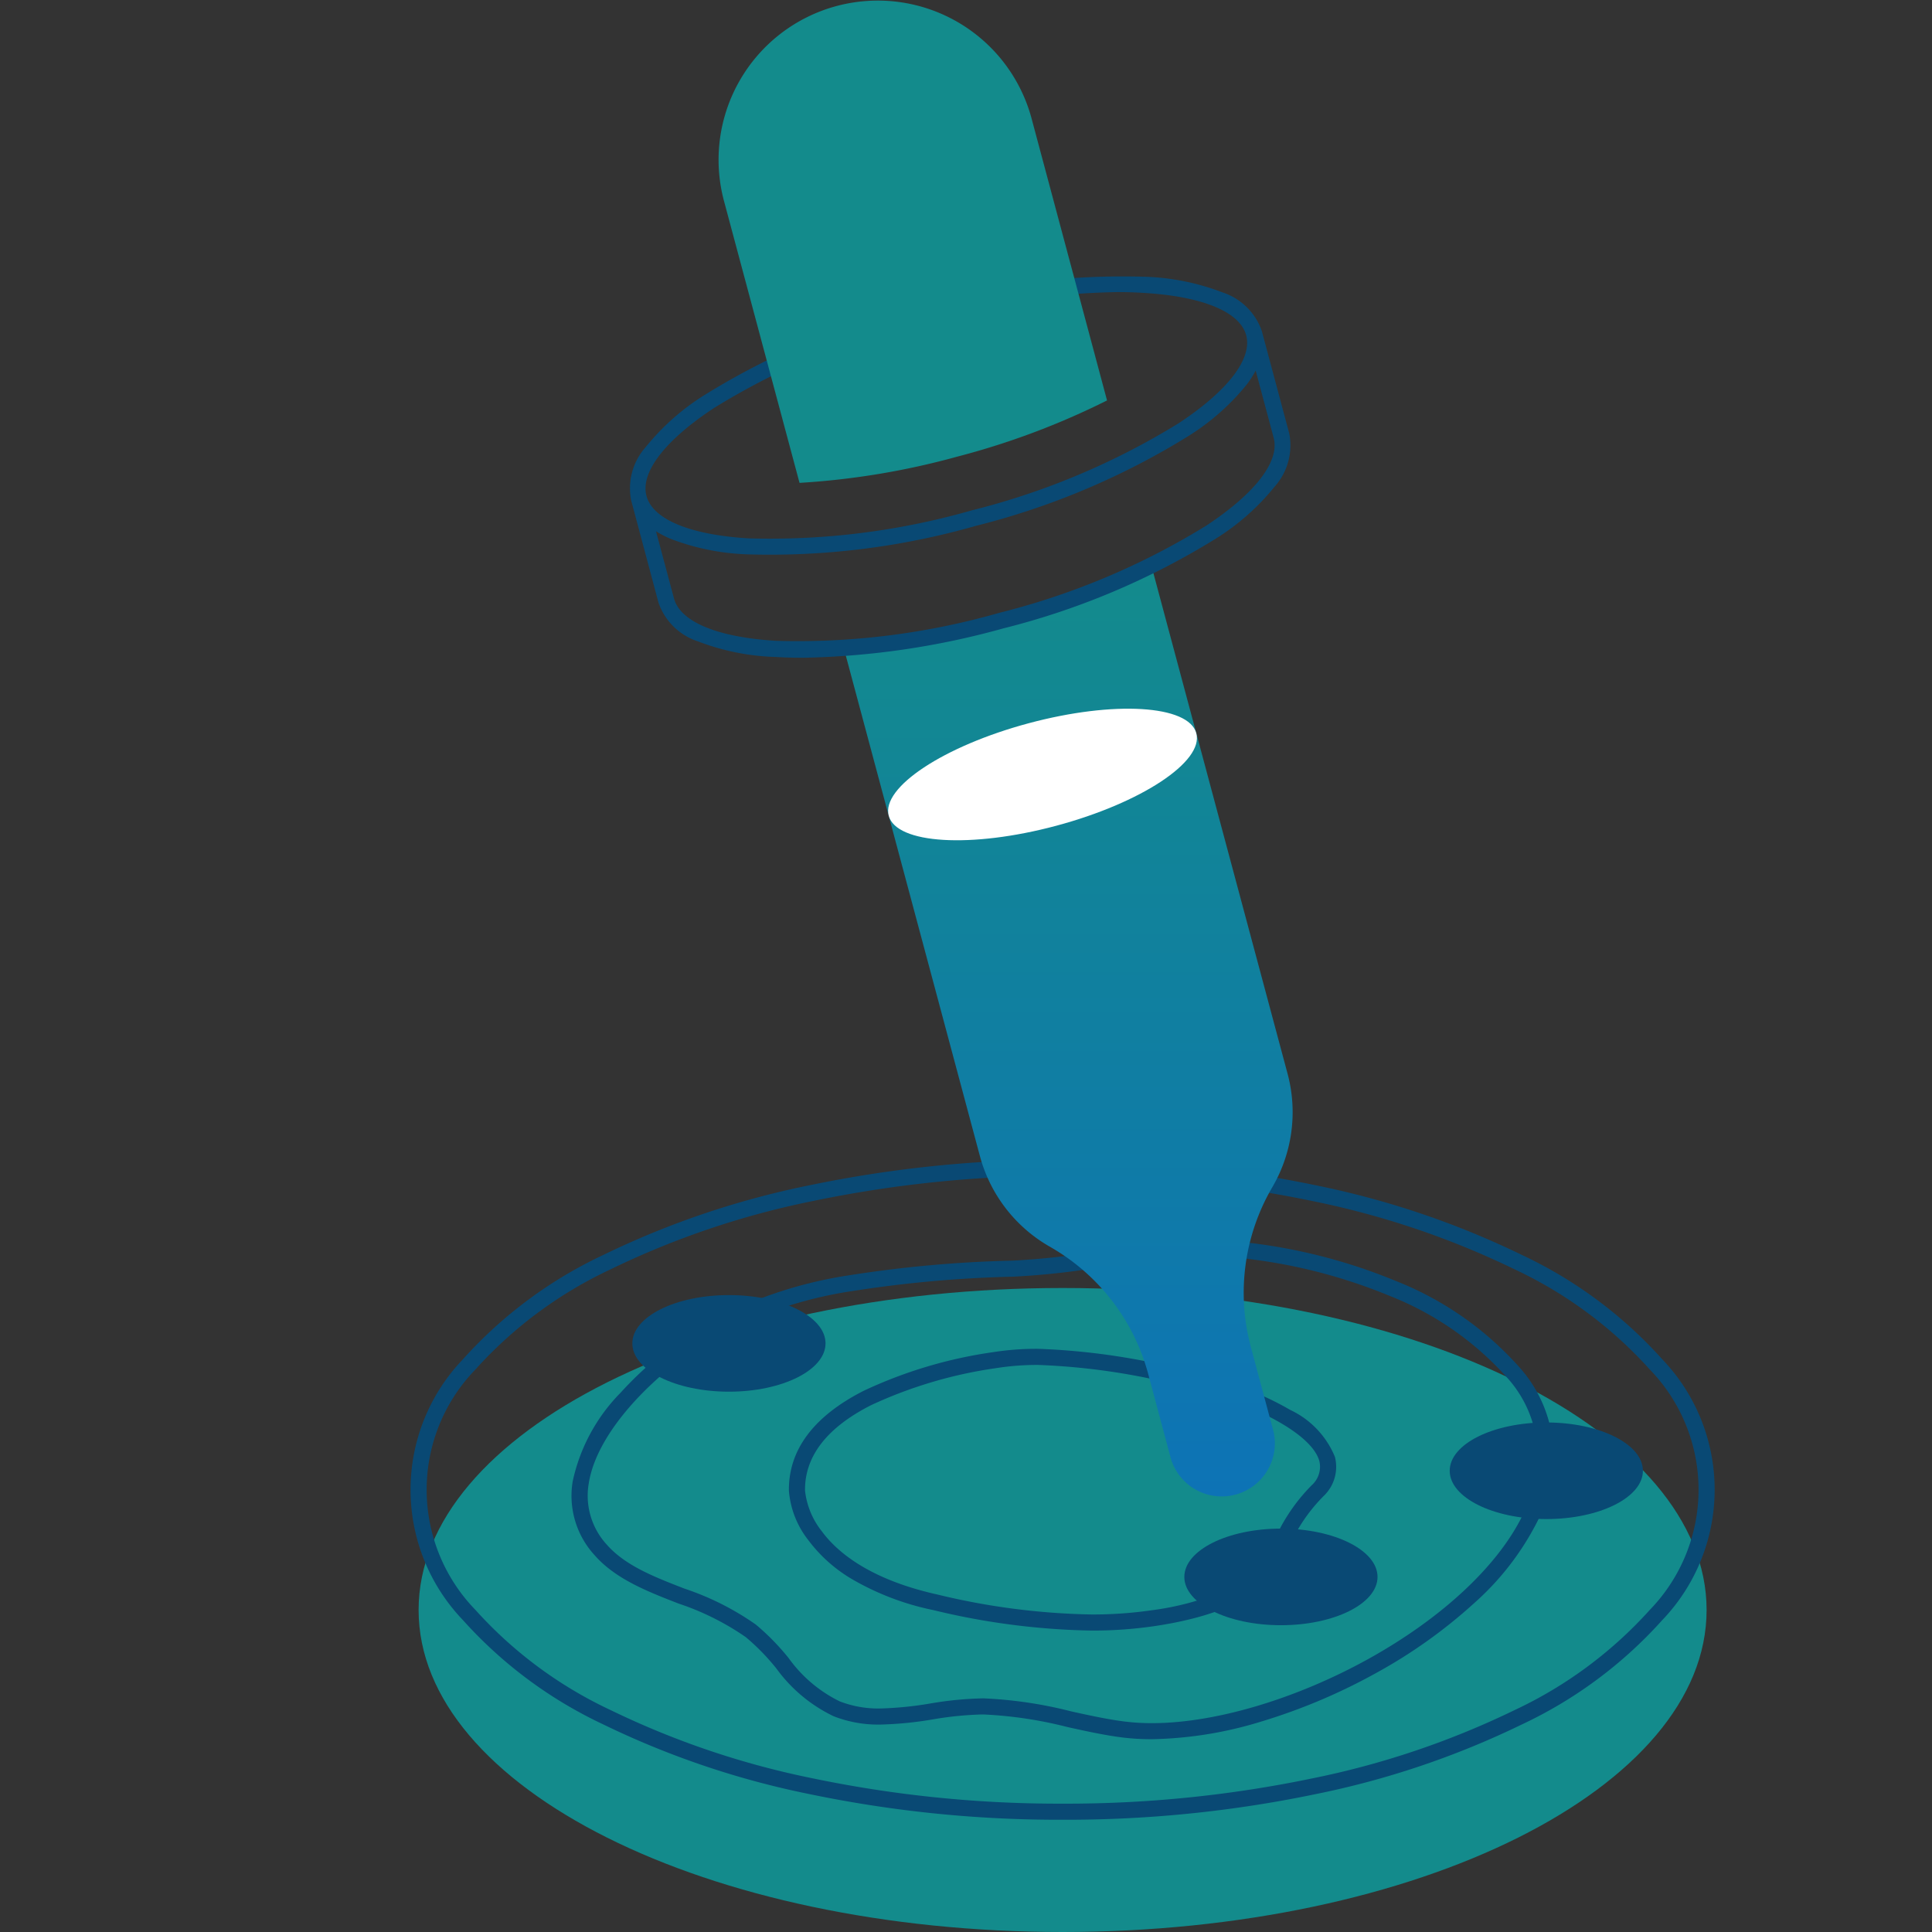
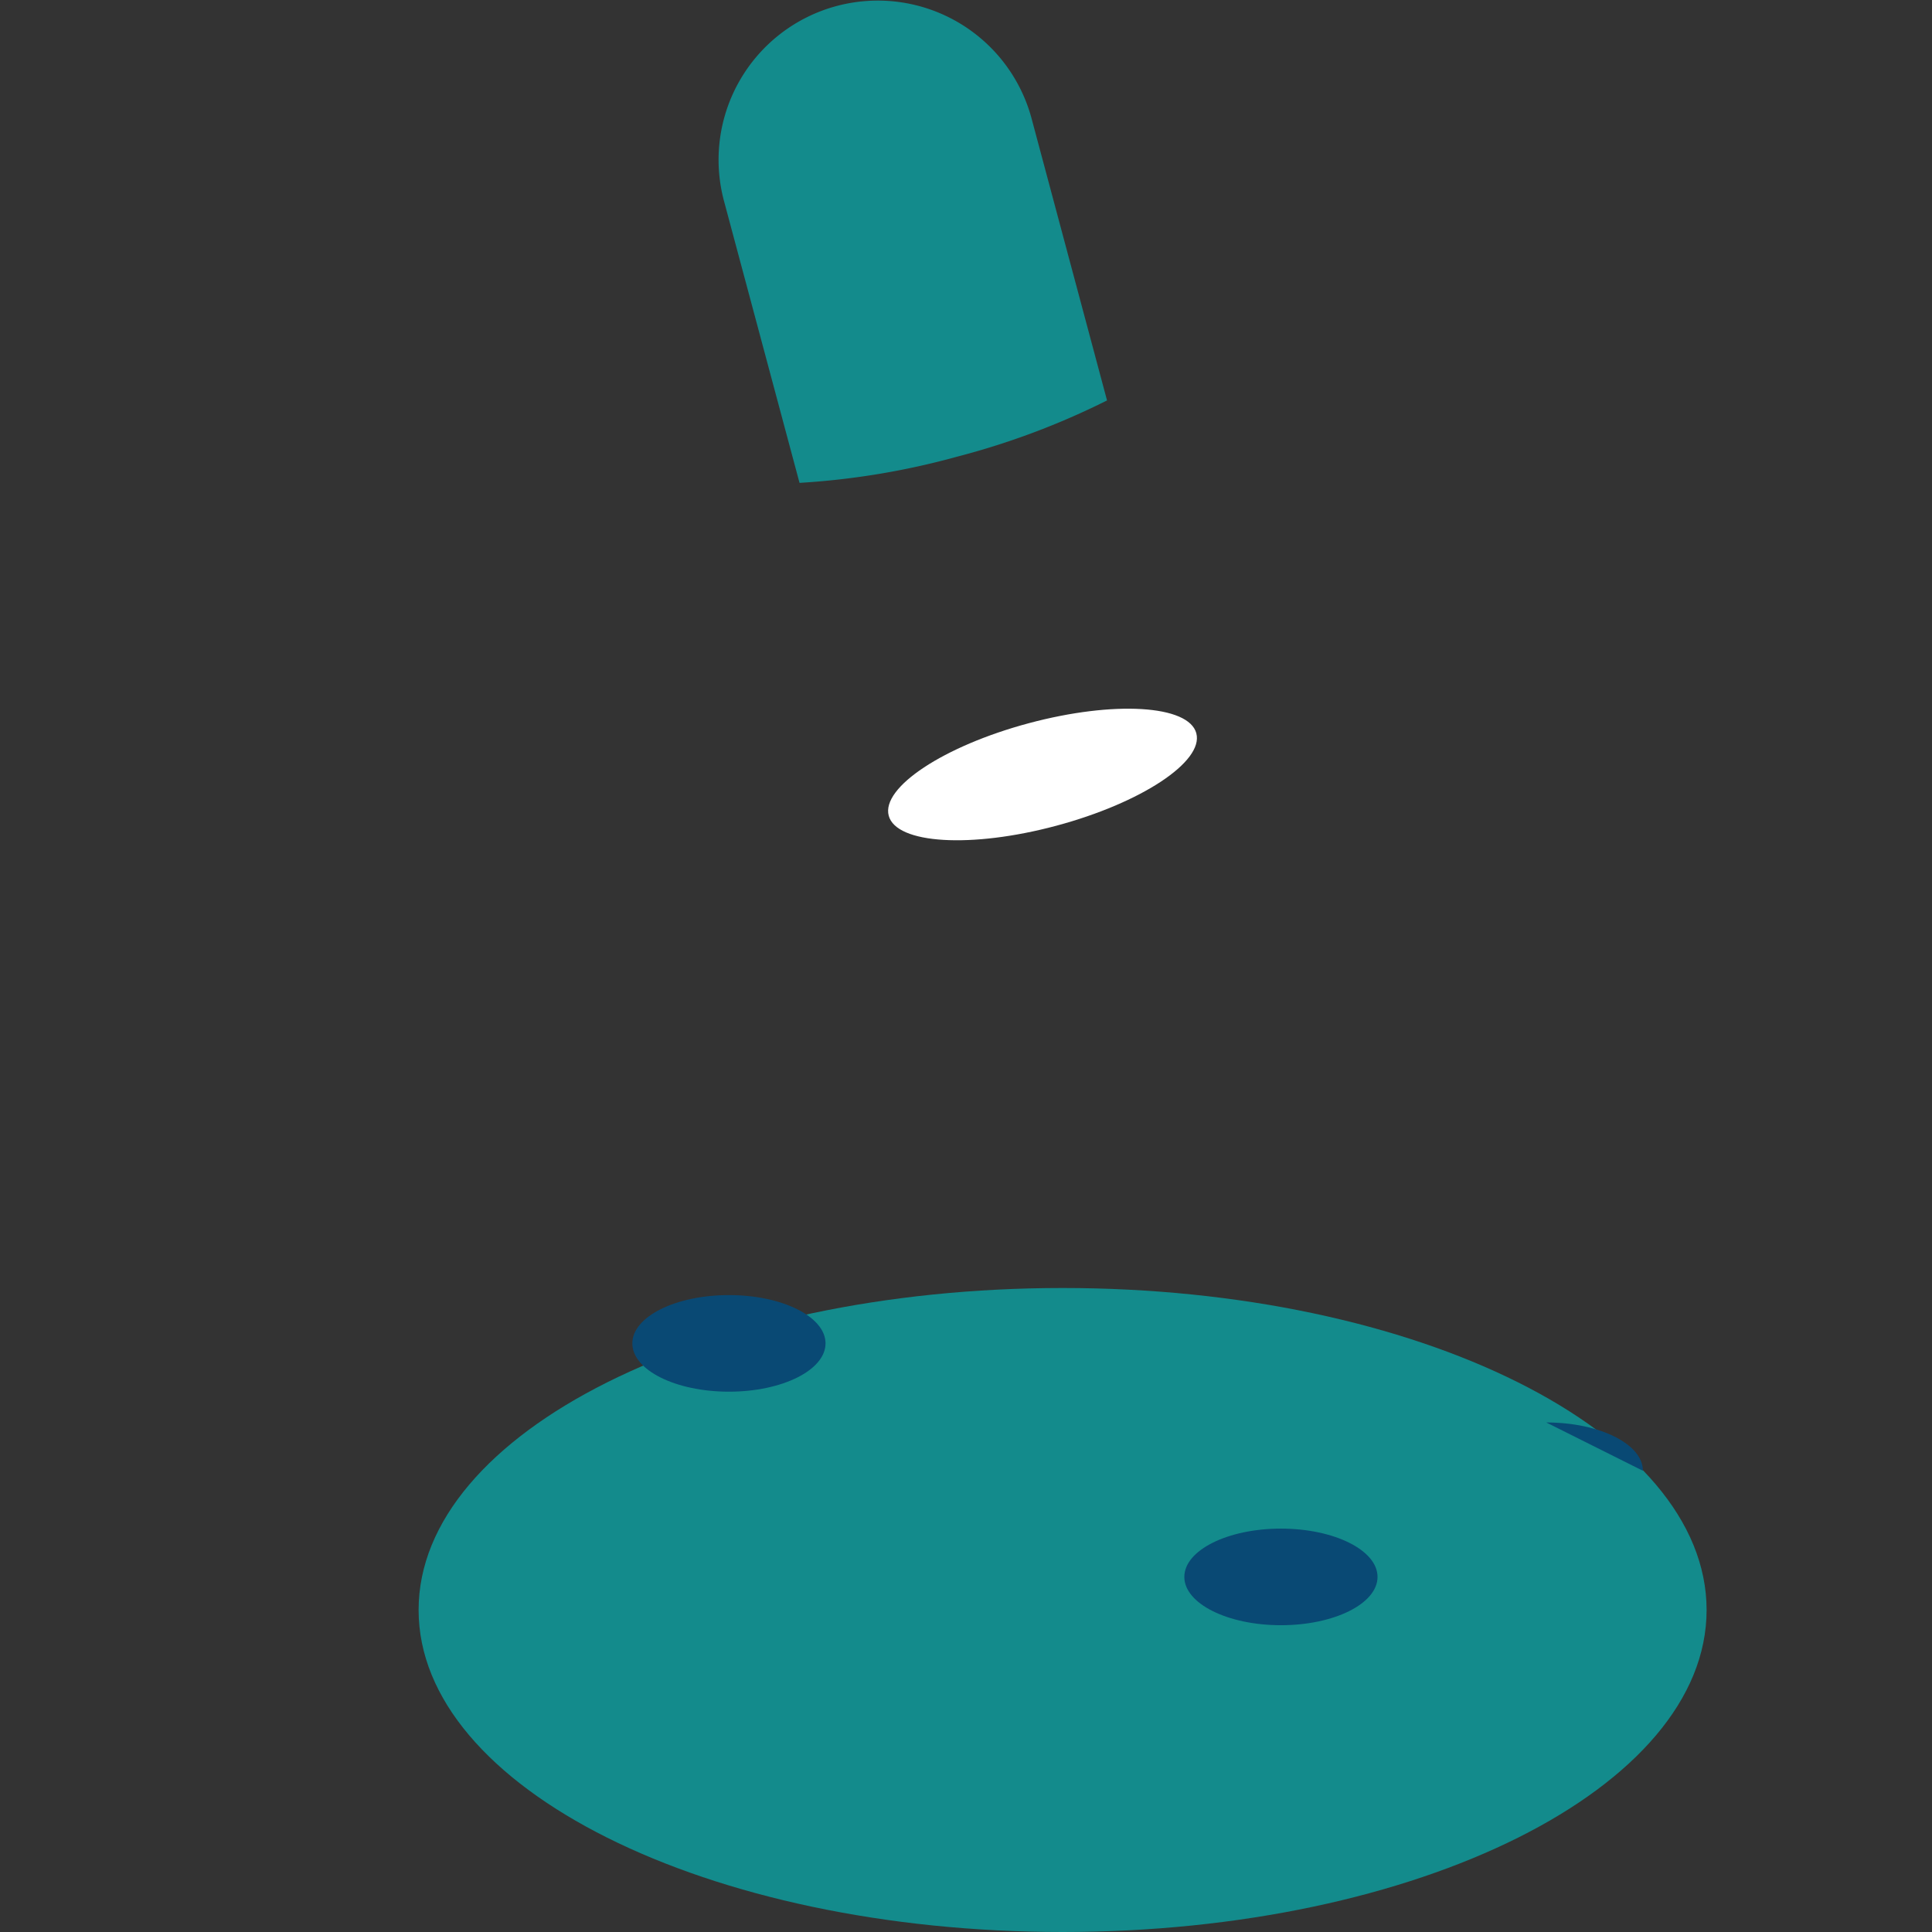
<svg xmlns="http://www.w3.org/2000/svg" width="120" height="120" viewBox="0 0 120 120">
  <rect x="0" y="0" width="120" height="120" fill="#333333" stroke="none" />
  <defs>
    <linearGradient id="a" x1="0.5" x2="0.5" y2="1" gradientUnits="objectBoundingBox">
      <stop offset="0" stop-color="#138b8c" />
      <stop offset="1" stop-color="#0d73b6" />
    </linearGradient>
  </defs>
  <g transform="translate(25)">
    <rect width="120" height="120" transform="translate(-25)" fill="none" />
    <path d="M1,100c0,11.046,17.909,20,40,20s40-8.954,40-20S63.091,80,41,80,1,88.954,1,100" fill="#138b8c" />
-     <path d="M41,72.028A75.941,75.941,0,0,1,56.674,73.61a53.528,53.528,0,0,1,12.835,4.328,27.254,27.254,0,0,1,8.73,6.482,11.708,11.708,0,0,1,0,16.215,27.255,27.255,0,0,1-8.73,6.482,53.529,53.529,0,0,1-12.835,4.328A75.935,75.935,0,0,1,41,113.028a75.932,75.932,0,0,1-15.673-1.583,53.53,53.53,0,0,1-12.835-4.328,27.257,27.257,0,0,1-8.731-6.482,11.708,11.708,0,0,1,0-16.215,27.255,27.255,0,0,1,8.731-6.482A53.53,53.53,0,0,1,25.327,73.61,75.938,75.938,0,0,1,41,72.028Zm0,40a74.935,74.935,0,0,0,15.467-1.561,52.533,52.533,0,0,0,12.594-4.244,26.276,26.276,0,0,0,8.414-6.233,10.716,10.716,0,0,0,0-14.924,26.274,26.274,0,0,0-8.414-6.233,52.533,52.533,0,0,0-12.594-4.244A74.94,74.94,0,0,0,41,73.028a74.938,74.938,0,0,0-15.466,1.561,52.534,52.534,0,0,0-12.594,4.244,26.276,26.276,0,0,0-8.414,6.233,10.715,10.715,0,0,0,0,14.924,26.277,26.277,0,0,0,8.414,6.233,52.536,52.536,0,0,0,12.594,4.244A74.932,74.932,0,0,0,41,112.028Zm8.9-35h0a21.111,21.111,0,0,1,2.435.136,34.36,34.36,0,0,1,9.365,2.4,20.184,20.184,0,0,1,7.57,5.244,8.365,8.365,0,0,1,1.323,9.484,17.167,17.167,0,0,1-4.035,5.287,31.652,31.652,0,0,1-6.122,4.355,36.325,36.325,0,0,1-7.047,2.979,24.463,24.463,0,0,1-6.834,1.112,14.683,14.683,0,0,1-1.783-.1c-1.137-.14-2.315-.4-3.455-.651a25.735,25.735,0,0,0-5.241-.786H36a21.142,21.142,0,0,0-3.064.307,22.415,22.415,0,0,1-3.253.321,7.6,7.6,0,0,1-2.9-.515,9.408,9.408,0,0,1-3.553-2.958,13.739,13.739,0,0,0-1.907-1.957A16.411,16.411,0,0,0,17.147,99.6c-1.926-.748-3.918-1.521-5.219-3.009A5.451,5.451,0,0,1,10.573,92a11.2,11.2,0,0,1,2.97-5.494,22.642,22.642,0,0,1,4.884-4.046A26.64,26.64,0,0,1,27.81,79.2a76.013,76.013,0,0,1,10.072-.9,46.9,46.9,0,0,0,5.617-.628A41.783,41.783,0,0,1,49.9,77.028Zm-3.346,30c3.9,0,8.9-1.483,13.4-3.966,4.7-2.6,8.243-5.943,9.732-9.184a7.337,7.337,0,0,0-1.173-8.415,19.2,19.2,0,0,0-7.2-4.974,33.348,33.348,0,0,0-9.089-2.33,20.123,20.123,0,0,0-2.32-.13h0a40.407,40.407,0,0,0-6.25.629,47.668,47.668,0,0,1-5.733.639,75.115,75.115,0,0,0-9.935.886,25.673,25.673,0,0,0-9.035,3.128c-3.2,1.944-6.875,5.538-7.385,8.838a4.491,4.491,0,0,0,1.12,3.788c1.139,1.3,2.931,2,4.828,2.735A17.127,17.127,0,0,1,21.94,100.9a14.7,14.7,0,0,1,2.049,2.094,8.515,8.515,0,0,0,3.168,2.681,6.625,6.625,0,0,0,2.523.442,21.677,21.677,0,0,0,3.106-.311,21.573,21.573,0,0,1,3.3-.318,26.48,26.48,0,0,1,5.448.809c1.168.258,2.272.5,3.362.635A13.684,13.684,0,0,0,46.555,107.028Zm-7.063-23.25h0A42.434,42.434,0,0,1,51.55,85.986a17.7,17.7,0,0,1,3.581,1.583,5.552,5.552,0,0,1,2.783,2.92,2.5,2.5,0,0,1-.7,2.431A10.331,10.331,0,0,0,54.9,96.477c-.87,2.332-3.645,3.857-8.249,4.532a26.6,26.6,0,0,1-3.835.269,44.551,44.551,0,0,1-9.848-1.273,16.681,16.681,0,0,1-5.09-1.946,9.219,9.219,0,0,1-2.693-2.426A5.675,5.675,0,0,1,24,92.583c-.025-2.533,1.539-4.62,4.649-6.2a28.167,28.167,0,0,1,8.049-2.4A17.307,17.307,0,0,1,39.492,83.778Zm3.326,16.5a25.6,25.6,0,0,0,3.69-.258A17.469,17.469,0,0,0,51,98.828a5.138,5.138,0,0,0,2.963-2.7,11.212,11.212,0,0,1,2.514-3.881,1.538,1.538,0,0,0,.472-1.493c-.452-1.647-3.731-3.212-5.692-3.811a41.492,41.492,0,0,0-11.765-2.164h0a16.308,16.308,0,0,0-2.632.2,27.587,27.587,0,0,0-7.759,2.3c-2.742,1.392-4.122,3.175-4.1,5.3a4.927,4.927,0,0,0,1.042,2.53c1.348,1.824,3.819,3.18,7.146,3.921A43.613,43.613,0,0,0,42.818,100.278Z" fill="#094974" />
-     <path d="M71.044,88.352c3.314,0,6,1.343,6,3s-2.686,3-6,3-6-1.343-6-3,2.687-3,6-3M48.561,97.945c0,1.657,2.686,3,6,3s6-1.343,6-3-2.687-3-6-3-6,1.344-6,3M14.275,83.44c0,1.657,2.686,3,6,3s6-1.343,6-3-2.686-3-6-3-6,1.343-6,3" fill="#094974" />
-     <path d="M27.411,40.259,35.865,71.81a9.226,9.226,0,0,0,4.3,5.6l.119.069a12.951,12.951,0,0,1,6.034,7.864l1.42,5.3a3.3,3.3,0,0,0,6.37-1.7l-1.417-5.289a12.988,12.988,0,0,1,1.3-9.856l.061-.105a9.229,9.229,0,0,0,.922-7L46.517,35.14a52.893,52.893,0,0,1-9.325,3.411,52.916,52.916,0,0,1-9.781,1.708" fill="url(#a)" />
-     <path d="M24.872,40.855q-.888,0-1.719-.05a14.64,14.64,0,0,1-4.8-.967A3.85,3.85,0,0,1,15.9,37.432l-1.7-6.363,0-.006a3.849,3.849,0,0,1,.919-3.31,14.636,14.636,0,0,1,3.677-3.24,46.507,46.507,0,0,1,13.156-5.551h0a46.507,46.507,0,0,1,14.17-1.771,14.639,14.639,0,0,1,4.8.967,3.85,3.85,0,0,1,2.451,2.4v0l1.706,6.369a3.849,3.849,0,0,1-.919,3.31,14.636,14.636,0,0,1-3.677,3.24,46.506,46.506,0,0,1-13.156,5.551A49.62,49.62,0,0,1,24.872,40.855ZM15.746,33l1.117,4.169c.39,1.455,2.7,2.415,6.35,2.634a45.516,45.516,0,0,0,13.851-1.738,45.5,45.5,0,0,0,12.864-5.42c3.048-2.012,4.572-4,4.181-5.456l-1.117-4.17a6.421,6.421,0,0,1-.543.851,14.639,14.639,0,0,1-3.677,3.24,46.509,46.509,0,0,1-13.156,5.551,46.5,46.5,0,0,1-14.169,1.771,14.637,14.637,0,0,1-4.8-.967A6.419,6.419,0,0,1,15.746,33ZM44.388,18.142A48.57,48.57,0,0,0,32.2,19.929h0a45.5,45.5,0,0,0-12.864,5.42c-3.048,2.012-4.572,4-4.181,5.456s2.7,2.415,6.349,2.634A45.5,45.5,0,0,0,35.357,31.7a45.5,45.5,0,0,0,12.864-5.42c3.046-2.011,4.57-4,4.183-5.453v0h0c-.391-1.455-2.7-2.414-6.349-2.633C45.517,18.158,44.961,18.142,44.388,18.142Z" fill="#094974" />
+     <path d="M71.044,88.352c3.314,0,6,1.343,6,3M48.561,97.945c0,1.657,2.686,3,6,3s6-1.343,6-3-2.687-3-6-3-6,1.344-6,3M14.275,83.44c0,1.657,2.686,3,6,3s6-1.343,6-3-2.686-3-6-3-6,1.343-6,3" fill="#094974" />
    <path d="M39.066,7.333A9.89,9.89,0,0,0,19.96,12.452l4.7,17.54a47.393,47.393,0,0,0,9.8-1.63,47.443,47.443,0,0,0,9.3-3.49Z" fill="#138b8c" />
    <path d="M49.305,45.545c.471,1.759-3.424,4.33-8.7,5.744S30.67,52.423,30.2,50.665s3.424-4.331,8.7-5.745,9.935-1.134,10.406.625" fill="#fff" />
  </g>
</svg>